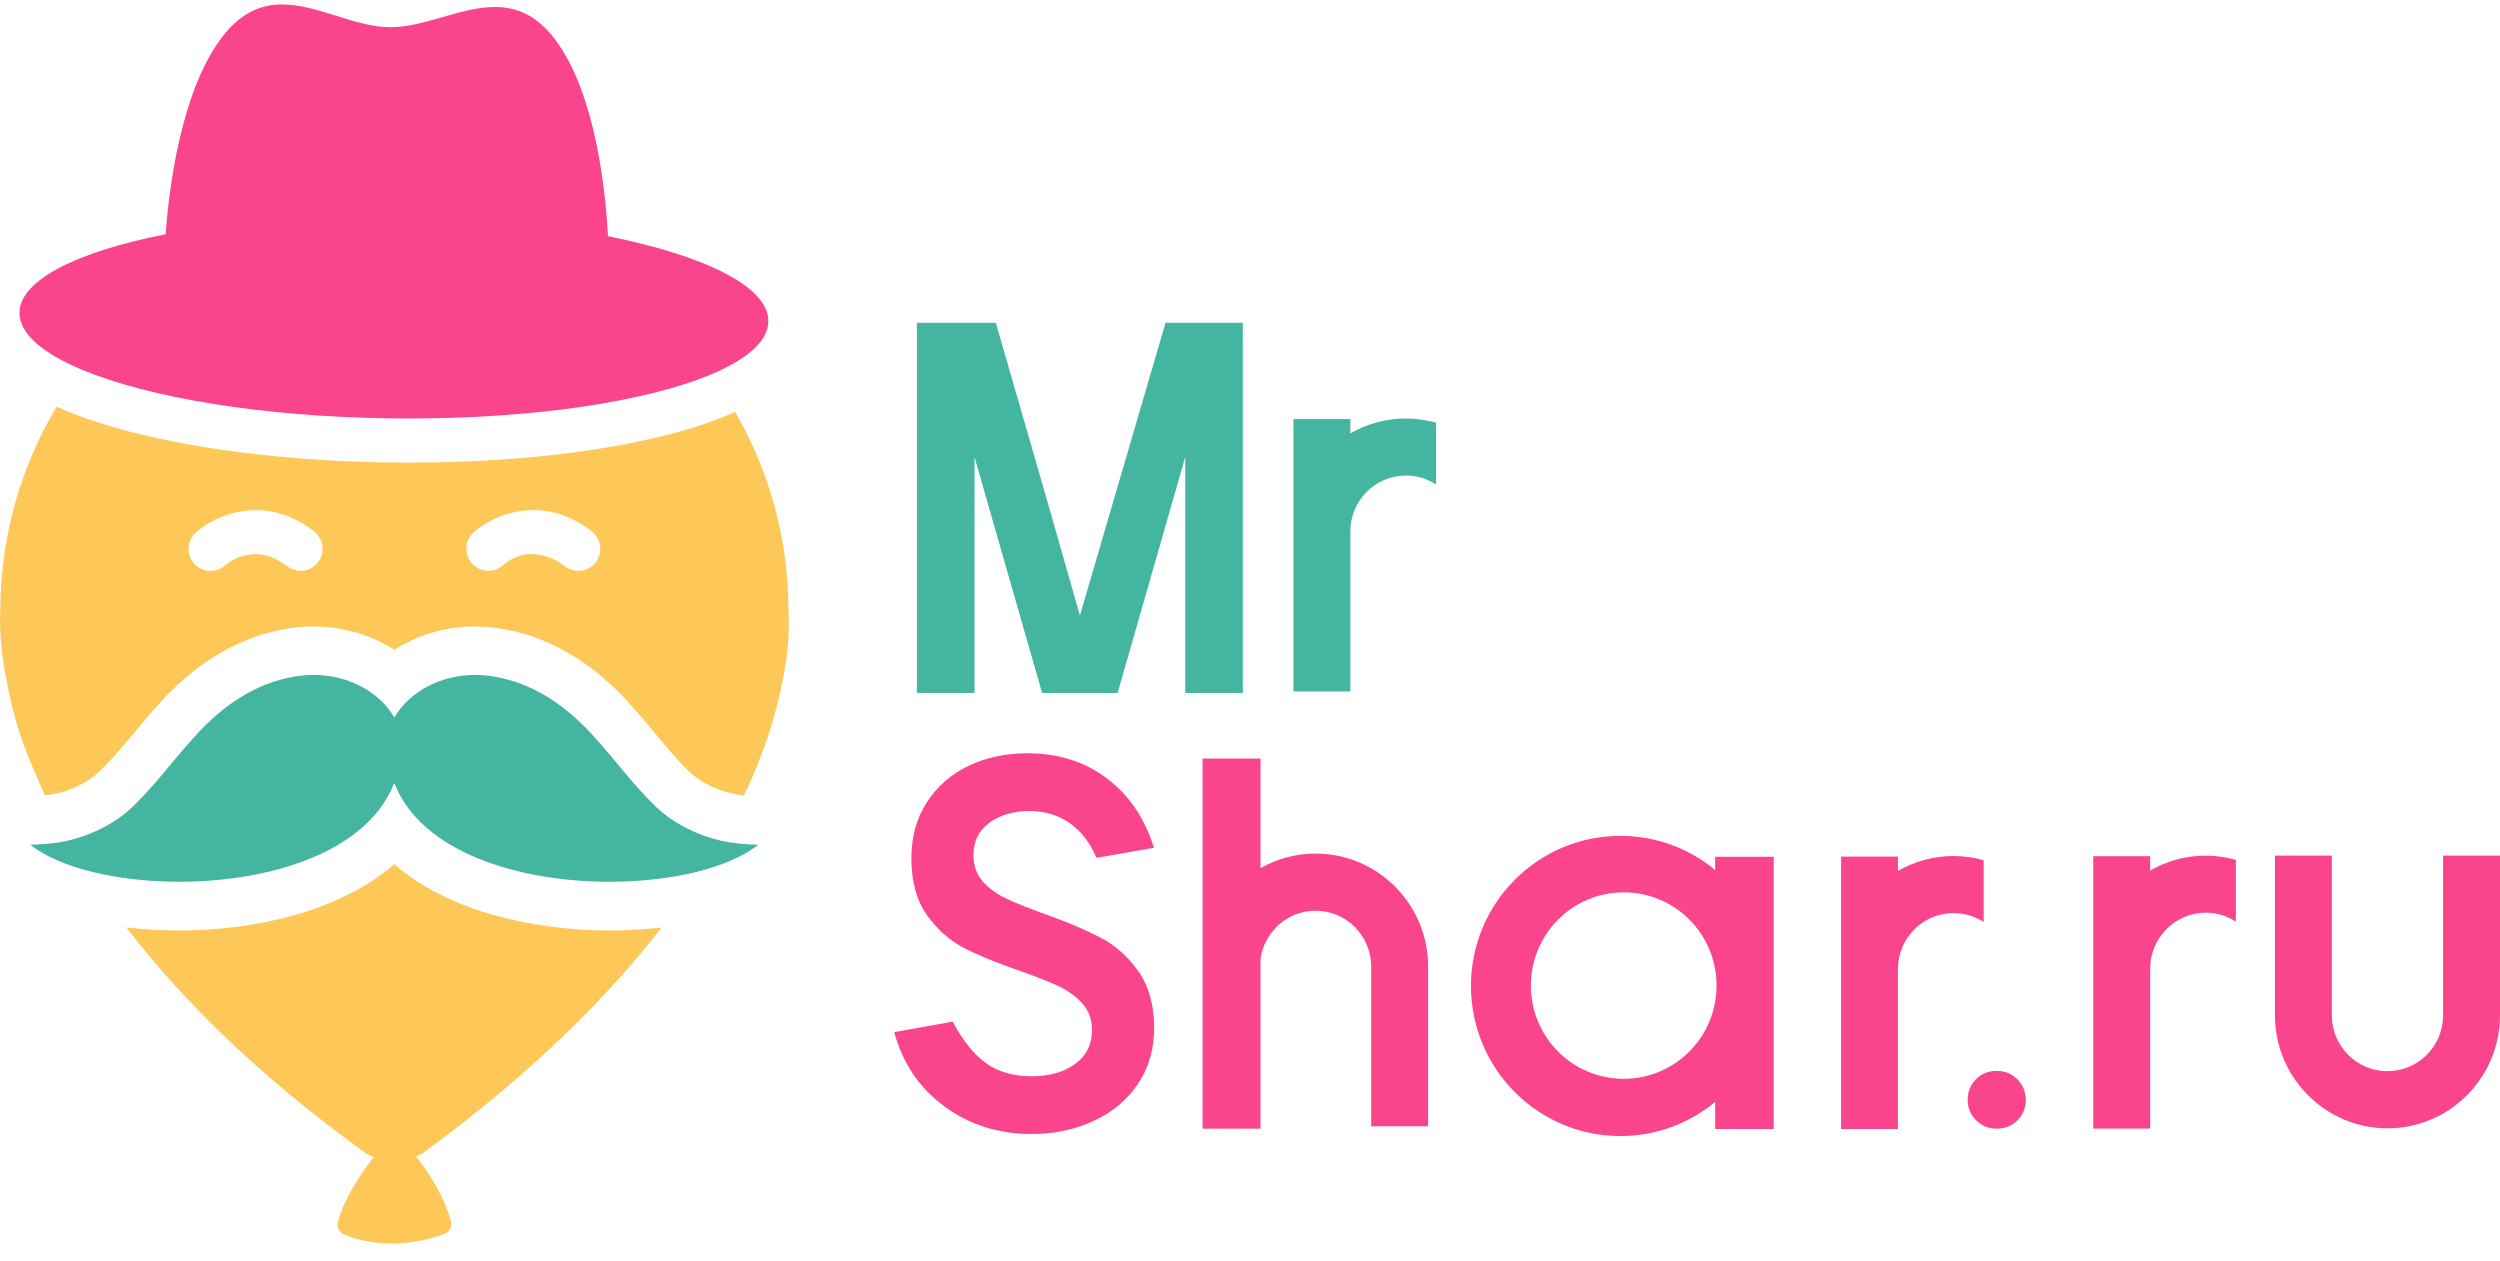
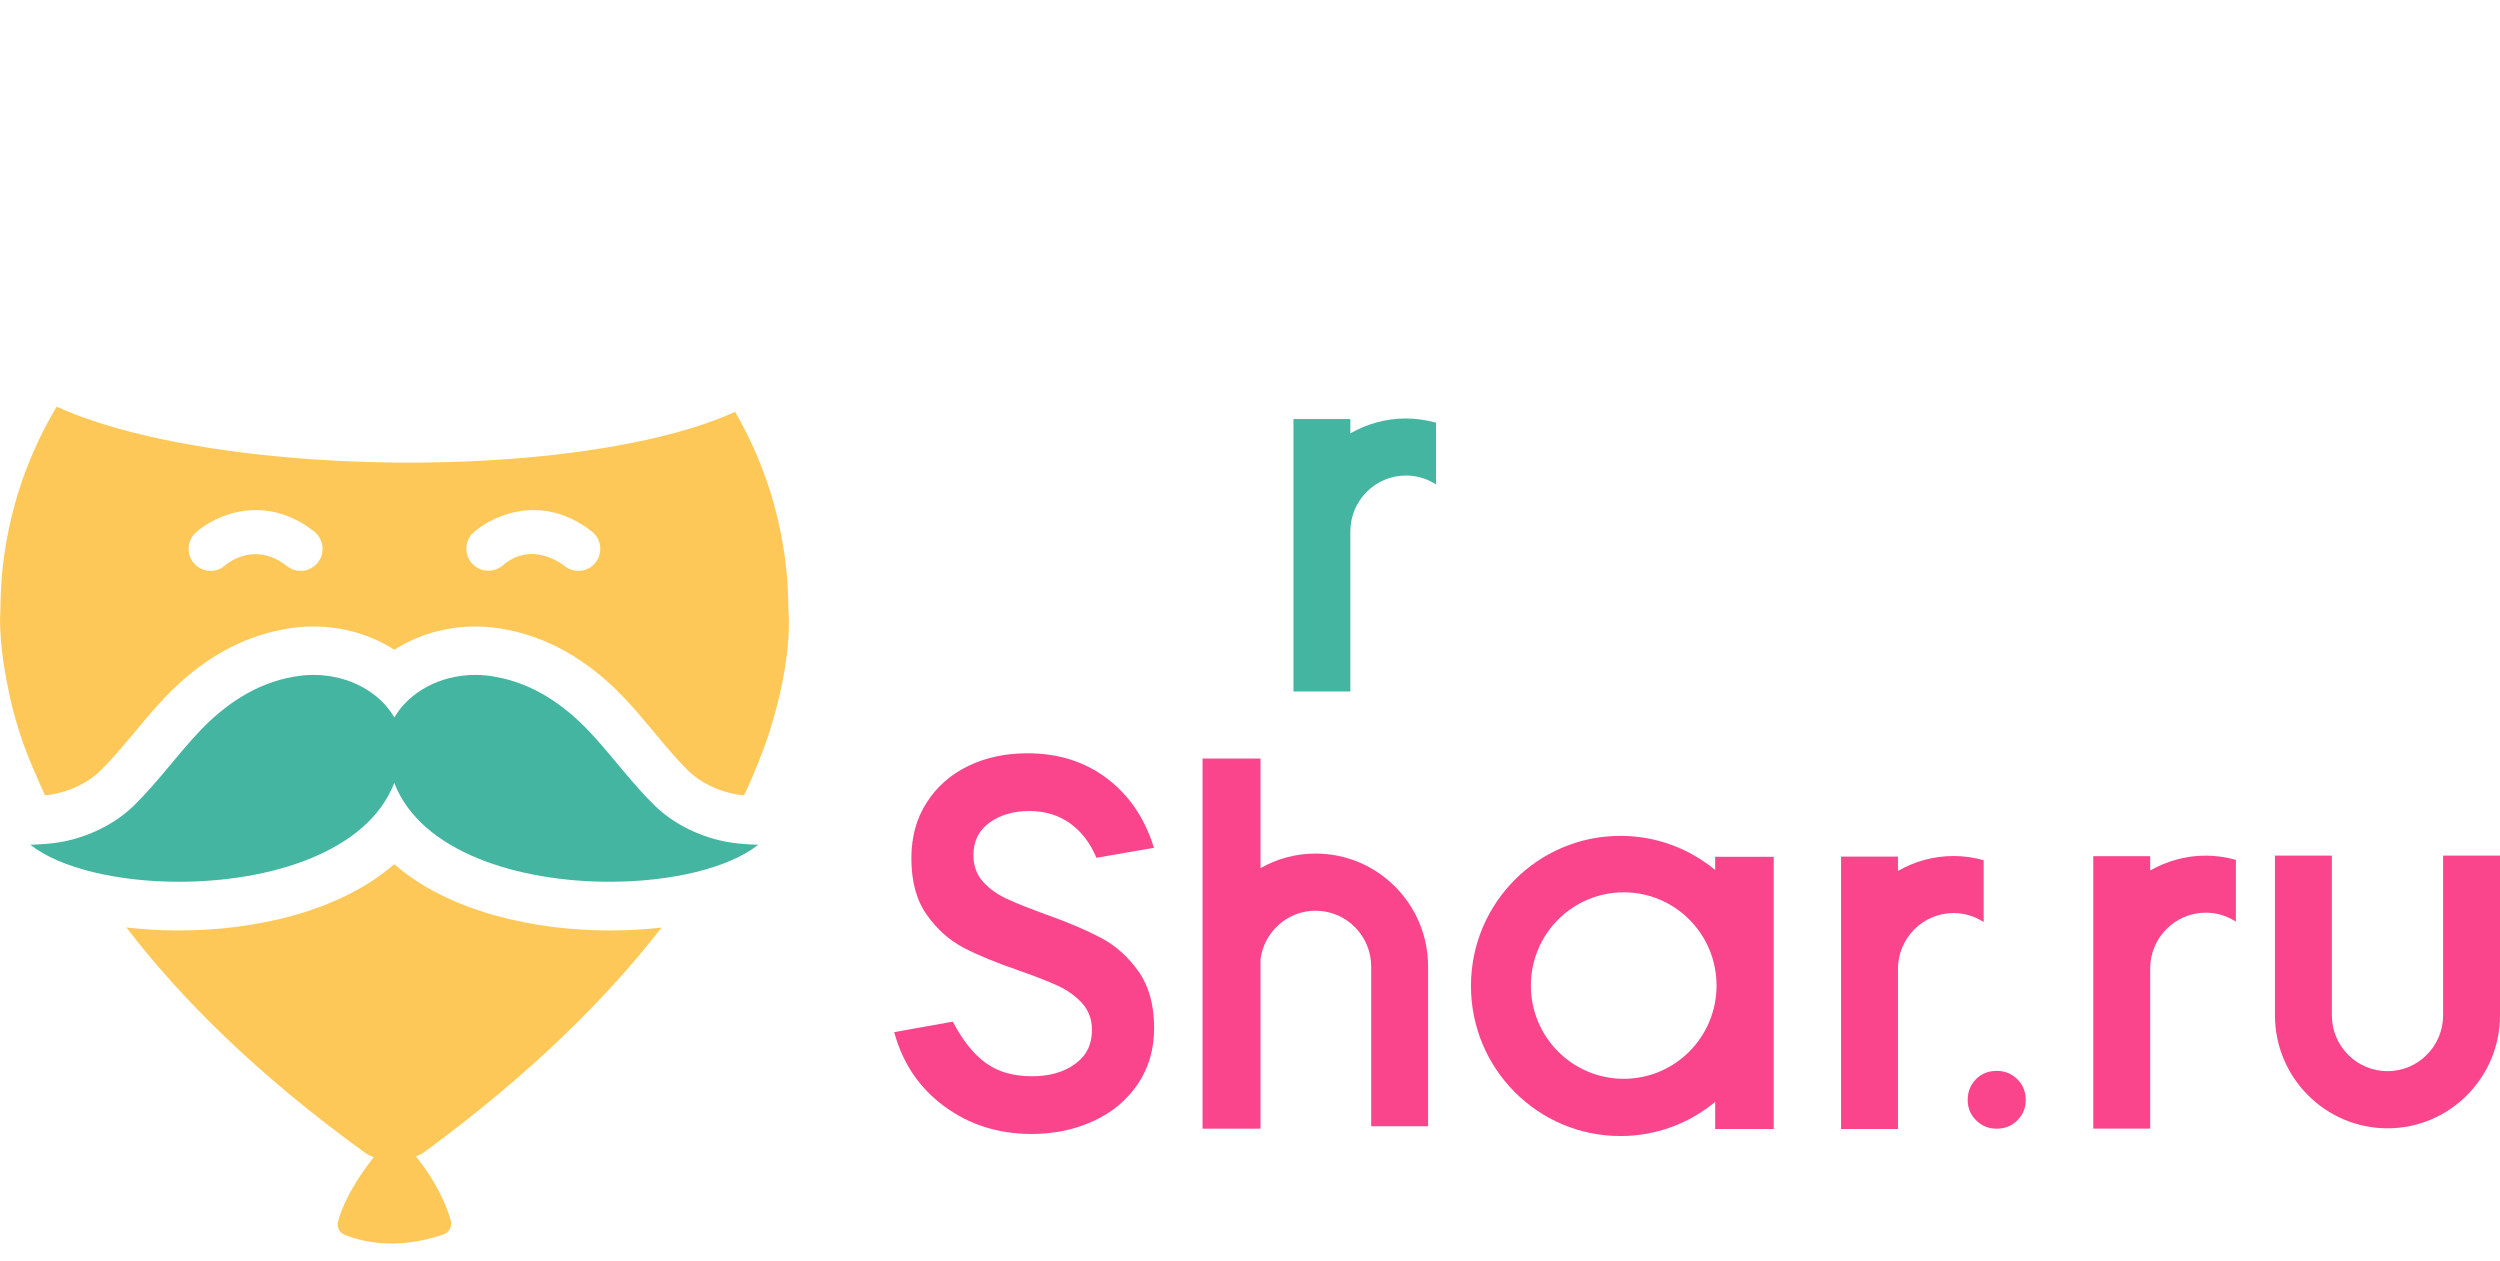
<svg xmlns="http://www.w3.org/2000/svg" width="115" height="58" viewBox="0 0 115 58" fill="none">
  <g clip-path="url(#clip0_90_82)">
    <path d="M43.442 50.894C42.291 50.048 41.52 48.909 41.134 47.478L43.828 46.996C44.276 47.852 44.778 48.482 45.338 48.891C45.894 49.301 46.606 49.508 47.471 49.508C48.278 49.508 48.936 49.319 49.456 48.941C49.976 48.563 50.231 48.045 50.231 47.383C50.231 46.902 50.084 46.492 49.792 46.164C49.496 45.835 49.129 45.565 48.681 45.354C48.233 45.147 47.637 44.913 46.893 44.652C45.858 44.296 45.006 43.95 44.338 43.603C43.675 43.257 43.106 42.748 42.631 42.082C42.16 41.416 41.923 40.547 41.923 39.485C41.923 38.504 42.156 37.644 42.631 36.911C43.102 36.177 43.742 35.619 44.545 35.232C45.351 34.845 46.252 34.651 47.26 34.651C48.685 34.651 49.904 35.038 50.926 35.812C51.948 36.587 52.665 37.649 53.081 38.999L50.438 39.458C50.142 38.765 49.734 38.234 49.21 37.865C48.685 37.496 48.067 37.307 47.354 37.307C46.628 37.307 46.014 37.482 45.522 37.838C45.024 38.193 44.778 38.693 44.778 39.337C44.778 39.818 44.921 40.223 45.208 40.547C45.495 40.871 45.862 41.137 46.31 41.344C46.758 41.555 47.363 41.794 48.121 42.068C49.156 42.437 50.007 42.802 50.675 43.157C51.338 43.513 51.907 44.026 52.382 44.701C52.853 45.376 53.09 46.24 53.09 47.285C53.09 48.266 52.84 49.13 52.338 49.868C51.836 50.611 51.154 51.178 50.294 51.569C49.434 51.965 48.488 52.163 47.453 52.163C45.929 52.163 44.594 51.74 43.442 50.894Z" fill="#FA448C" />
    <path d="M90.9 51.533C90.644 51.276 90.514 50.966 90.514 50.601C90.514 50.223 90.64 49.908 90.891 49.647C91.142 49.391 91.46 49.26 91.85 49.26C92.226 49.26 92.54 49.391 92.8 49.647C93.055 49.904 93.185 50.223 93.185 50.601C93.185 50.966 93.055 51.276 92.8 51.533C92.544 51.79 92.226 51.92 91.85 51.92C91.473 51.92 91.159 51.79 90.9 51.533Z" fill="#FA448C" />
-     <path d="M53.615 14.849L49.676 28.314L48.224 23.22L45.808 14.849H42.178V31.875H44.437H44.827V21.024L47.937 31.875H48.551H50.715H51.41L54.52 21.024V31.875H54.91H57.169V14.849H53.615Z" fill="#43B5A0" />
    <path d="M78.898 39.413V40.02C77.711 39.039 76.192 38.45 74.538 38.45C70.743 38.45 67.664 41.542 67.664 45.354C67.664 49.166 70.743 52.258 74.538 52.258C76.196 52.258 77.715 51.668 78.898 50.687V51.934H81.592V39.413H78.898ZM74.691 49.625C72.333 49.625 70.42 47.708 70.42 45.336C70.42 42.968 72.329 41.047 74.691 41.047C77.052 41.047 78.961 42.964 78.961 45.336C78.961 47.708 77.048 49.625 74.691 49.625Z" fill="#FA448C" />
    <path d="M109.824 51.902C106.97 51.902 104.648 49.571 104.648 46.704V39.359H107.265V46.704C107.265 48.122 108.413 49.274 109.824 49.274C111.236 49.274 112.383 48.122 112.383 46.704V39.359H115V46.704C115 49.571 112.679 51.902 109.824 51.902Z" fill="#FA448C" />
    <path d="M101.466 39.359C100.534 39.359 99.665 39.611 98.908 40.043V39.386H96.29V44.553V47.622V51.916H98.908V47.622V44.553C98.908 43.135 100.055 41.983 101.466 41.983C101.977 41.983 102.452 42.136 102.851 42.397V39.553C102.408 39.431 101.946 39.359 101.466 39.359Z" fill="#FA448C" />
    <path d="M89.864 39.377C88.932 39.377 88.063 39.629 87.306 40.061V39.404H84.689V44.571V47.64V51.934H87.306V47.64V44.571C87.306 43.153 88.453 42.001 89.864 42.001C90.375 42.001 90.85 42.154 91.249 42.415V39.571C90.805 39.444 90.344 39.377 89.864 39.377Z" fill="#FA448C" />
    <path d="M64.675 19.25C63.743 19.25 62.873 19.502 62.116 19.934V19.277H59.499V24.444V27.514V31.807H62.116V27.514V24.444C62.116 23.026 63.263 21.874 64.675 21.874C65.186 21.874 65.661 22.027 66.059 22.288V19.444C65.62 19.322 65.154 19.25 64.675 19.25Z" fill="#43B5A0" />
    <path d="M60.516 39.264C59.597 39.264 58.732 39.508 57.984 39.935V34.894H55.318V51.92H57.984V44.116C58.154 42.861 59.221 41.893 60.516 41.893C61.928 41.893 63.075 43.045 63.075 44.463V51.808H65.692V44.458C65.692 41.591 63.371 39.264 60.516 39.264Z" fill="#FA448C" />
    <path d="M34.86 38.859C34.627 38.85 34.39 38.841 34.157 38.819C33.964 38.801 33.767 38.783 33.579 38.751C32.261 38.54 30.997 37.914 30.128 37.068C29.008 35.979 28.138 34.732 27.067 33.607C25.956 32.446 24.54 31.433 22.752 31.127C22.465 31.073 22.169 31.046 21.864 31.046C20.224 31.046 18.813 31.848 18.14 33.004C17.473 31.848 16.057 31.046 14.417 31.046C14.112 31.046 13.812 31.078 13.525 31.127C11.741 31.433 10.321 32.442 9.209 33.607C8.138 34.732 7.269 35.974 6.148 37.068C5.279 37.914 4.011 38.54 2.698 38.751C2.505 38.783 2.312 38.801 2.12 38.819C1.878 38.837 1.636 38.85 1.394 38.859C2.765 39.94 5.423 40.561 8.237 40.561C12.396 40.561 16.899 39.215 18.136 36.015C19.373 39.215 23.881 40.561 28.035 40.561C30.85 40.561 33.507 39.944 34.878 38.859H34.86Z" fill="#43B5A0" />
    <path d="M30.433 42.667C29.666 42.757 28.869 42.802 28.035 42.802C24.598 42.802 20.654 41.951 18.136 39.751C15.613 41.951 11.674 42.802 8.237 42.802C7.394 42.802 6.588 42.752 5.812 42.663C8.281 45.885 11.795 49.418 16.8 53.032C16.922 53.117 17.06 53.167 17.19 53.23C16.576 54.013 15.841 55.116 15.546 56.2C15.479 56.448 15.617 56.709 15.859 56.803C16.581 57.096 18.226 57.541 20.404 56.781C20.663 56.691 20.811 56.403 20.735 56.137C20.565 55.539 20.135 54.436 19.135 53.198C19.252 53.14 19.377 53.099 19.485 53.018C24.459 49.377 27.959 45.858 30.433 42.667Z" fill="#FEC859" />
    <path d="M33.816 18.944C33.023 19.304 32.095 19.628 31.038 19.916C27.78 20.794 23.442 21.28 18.831 21.28C18.571 21.28 18.306 21.28 18.042 21.276C13.269 21.217 8.761 20.655 5.355 19.691C4.311 19.394 3.397 19.066 2.608 18.706C0.964 21.447 0.018 24.656 0.018 28.09C0.018 28.09 -0.103 29.341 0.336 31.474C0.609 32.941 1.062 34.345 1.663 35.664C1.788 35.966 1.927 36.272 2.07 36.582C2.165 36.573 2.259 36.564 2.348 36.551C3.204 36.411 4.047 36.011 4.598 35.471C5.136 34.948 5.629 34.354 6.153 33.729C6.606 33.184 7.072 32.626 7.6 32.068C9.258 30.331 11.123 29.278 13.126 28.936C13.556 28.855 13.991 28.819 14.416 28.819C15.783 28.819 17.078 29.206 18.14 29.89C19.203 29.206 20.498 28.819 21.864 28.819C22.29 28.819 22.725 28.859 23.128 28.931C25.158 29.278 27.023 30.335 28.681 32.068C29.209 32.622 29.675 33.184 30.128 33.729C30.648 34.354 31.141 34.948 31.679 35.471C32.23 36.011 33.072 36.411 33.928 36.551C34.027 36.569 34.125 36.573 34.228 36.582C34.511 35.988 34.753 35.412 34.963 34.867C35.219 34.233 35.438 33.576 35.622 32.905C36.474 29.899 36.267 28.085 36.267 28.085C36.267 24.75 35.371 21.631 33.816 18.944ZM14.623 25.871C14.425 26.127 14.125 26.262 13.829 26.262C13.614 26.262 13.395 26.19 13.211 26.046C11.683 24.849 10.41 25.956 10.356 26.006C9.94 26.379 9.303 26.339 8.931 25.92C8.559 25.502 8.6 24.863 9.016 24.489C9.904 23.697 12.18 22.666 14.452 24.449C14.887 24.795 14.968 25.43 14.623 25.871ZM27.399 25.871C27.202 26.127 26.901 26.262 26.606 26.262C26.391 26.262 26.171 26.19 25.987 26.046C25.736 25.848 24.405 24.912 23.124 26.01C22.703 26.37 22.066 26.325 21.703 25.907C21.34 25.488 21.376 24.858 21.788 24.489C22.676 23.697 24.952 22.666 27.224 24.449C27.663 24.795 27.744 25.43 27.399 25.871Z" fill="#FEC859" />
-     <path d="M27.968 10.866C27.856 8.791 27.421 4.592 25.727 2.085C24.813 0.73 23.809 0.321 22.765 0.321C21.188 0.321 19.525 1.252 17.952 1.252C17.939 1.252 17.921 1.252 17.907 1.252C16.294 1.23 14.6 0.204 12.982 0.204C11.974 0.204 10.988 0.604 10.074 1.901C8.286 4.425 7.766 8.759 7.618 10.776C3.545 11.577 0.914 12.882 0.896 14.381C0.887 15.339 1.945 16.239 3.764 17.005C6.839 18.292 12.091 19.178 18.069 19.246C18.324 19.25 18.58 19.25 18.831 19.25C24.67 19.25 29.761 18.454 32.691 17.23C34.363 16.532 35.335 15.695 35.344 14.786C35.367 13.197 32.445 11.761 27.968 10.866Z" fill="#FA448C" />
  </g>
  <defs>
    <clipPath id="clip0_90_82">
      <rect width="115" height="57" fill="white" transform="translate(0 0.204)" />
    </clipPath>
  </defs>
</svg>